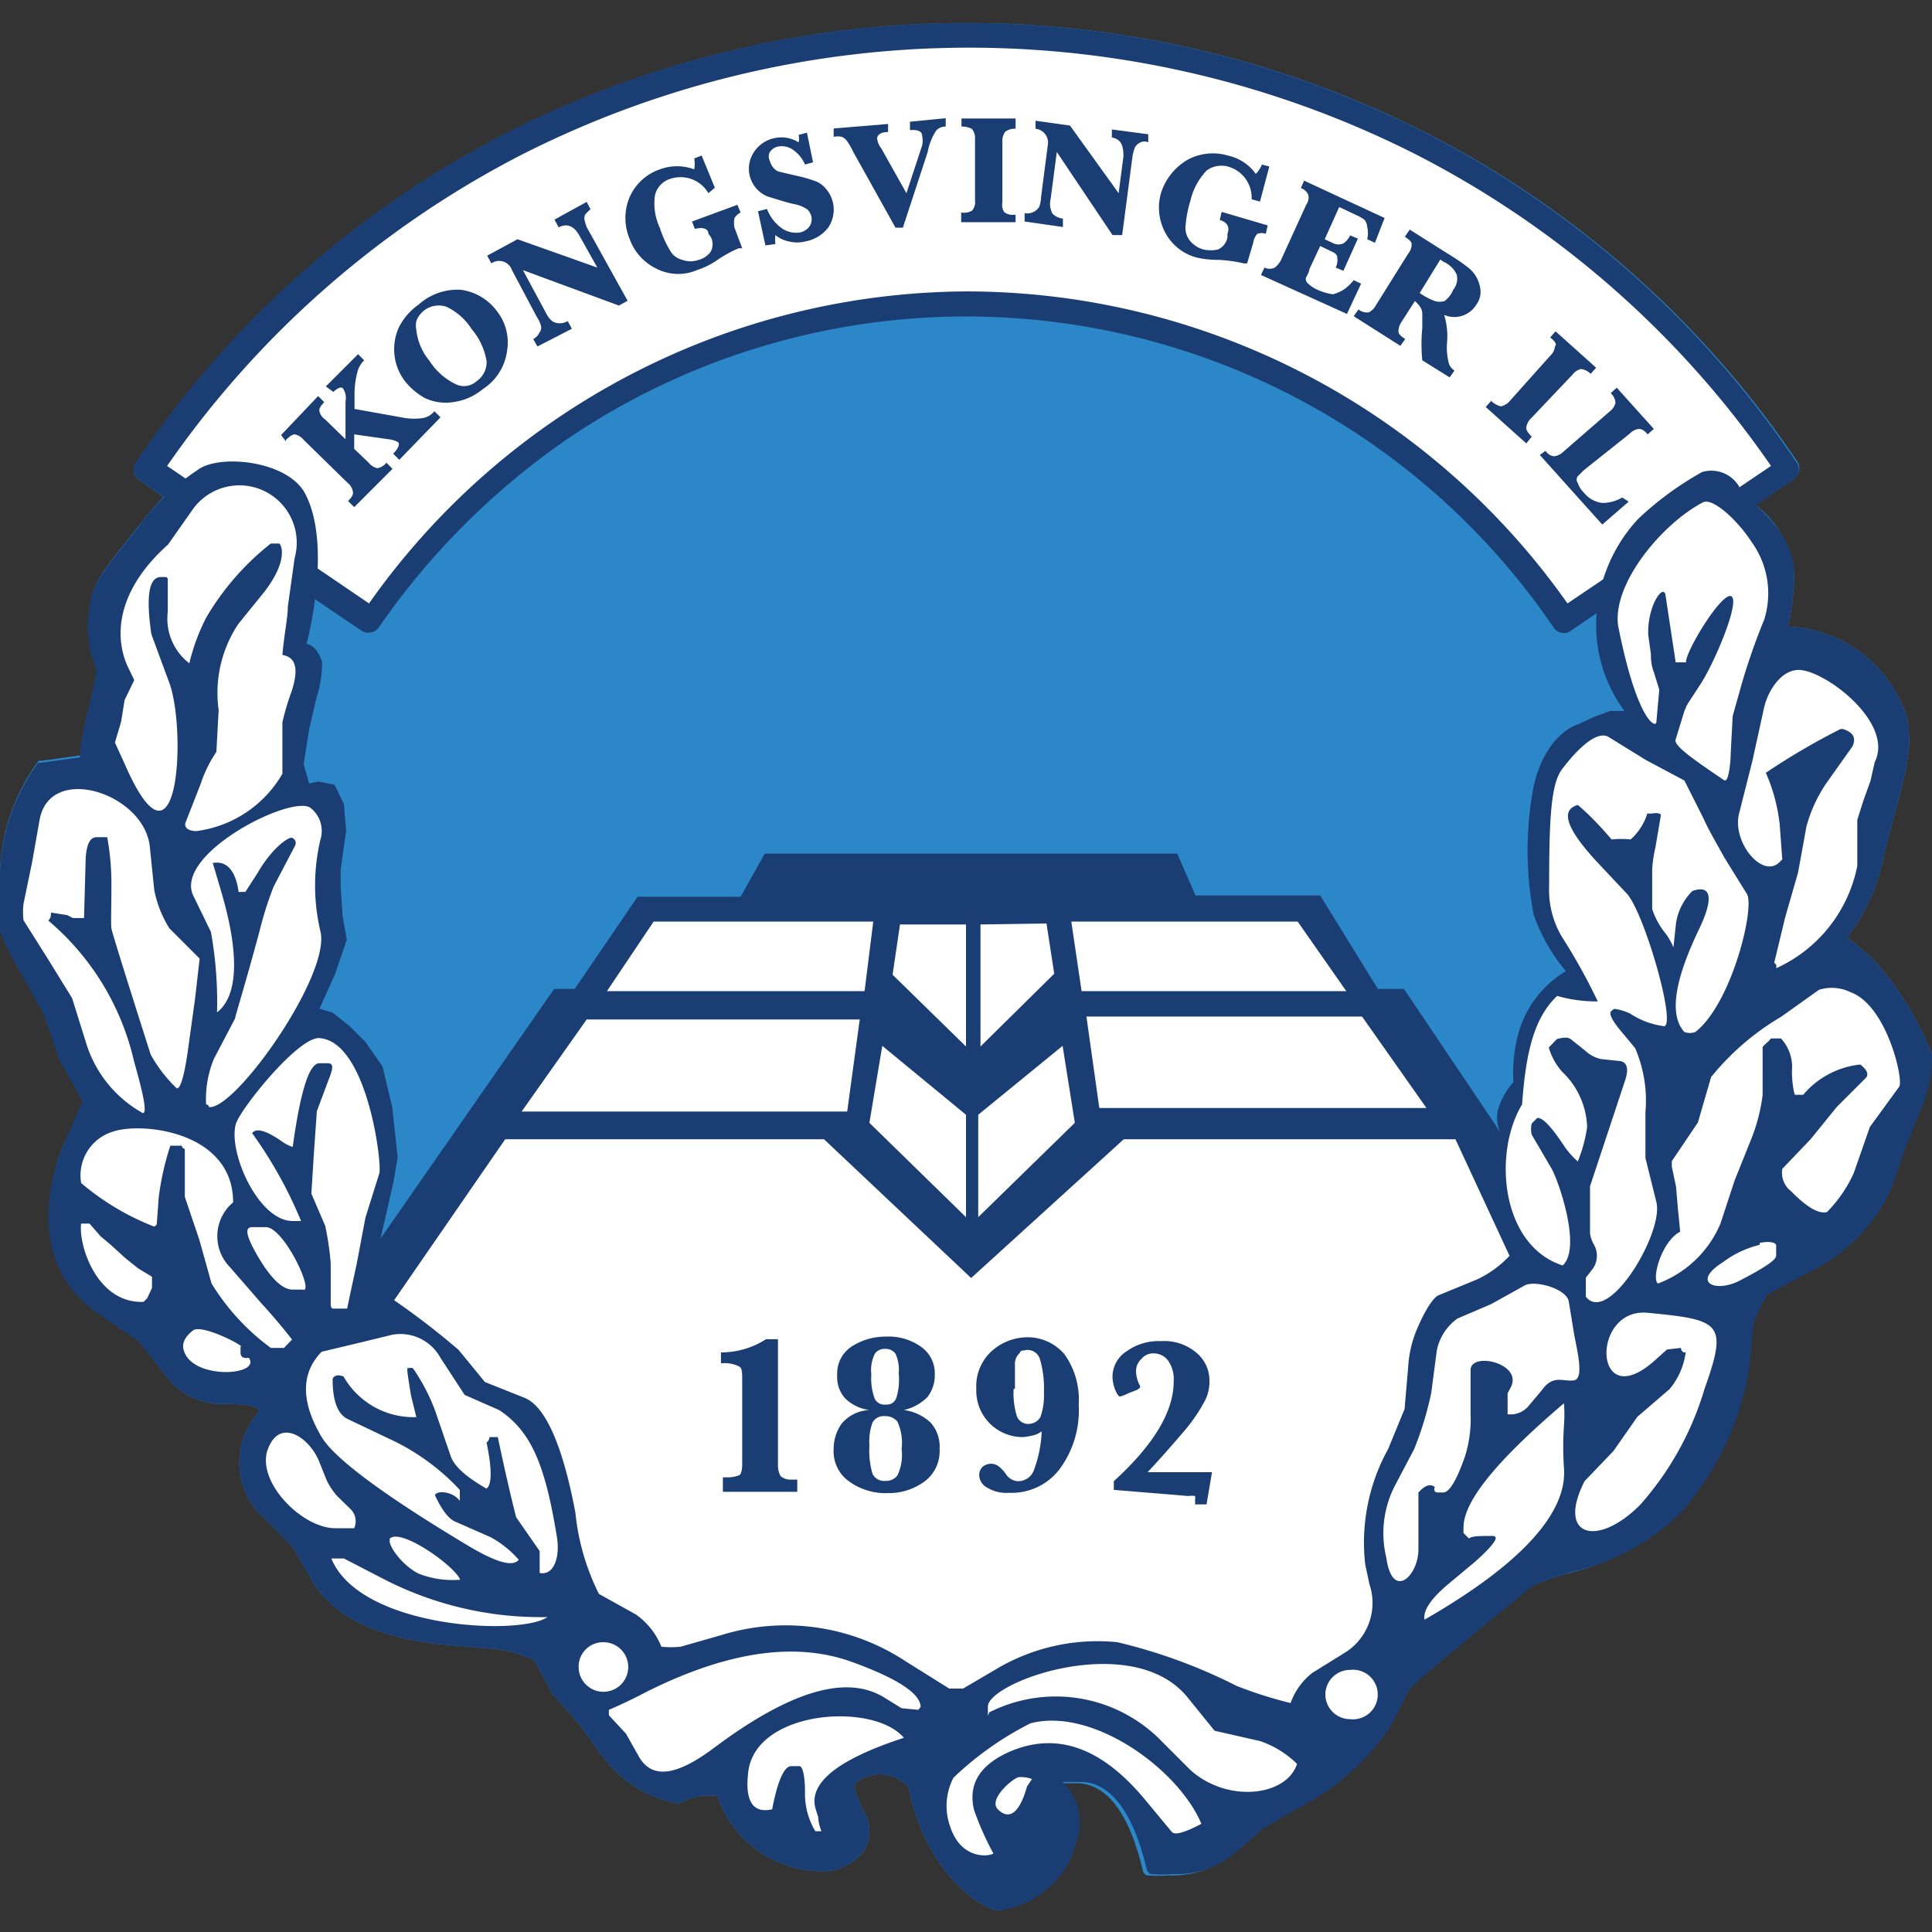
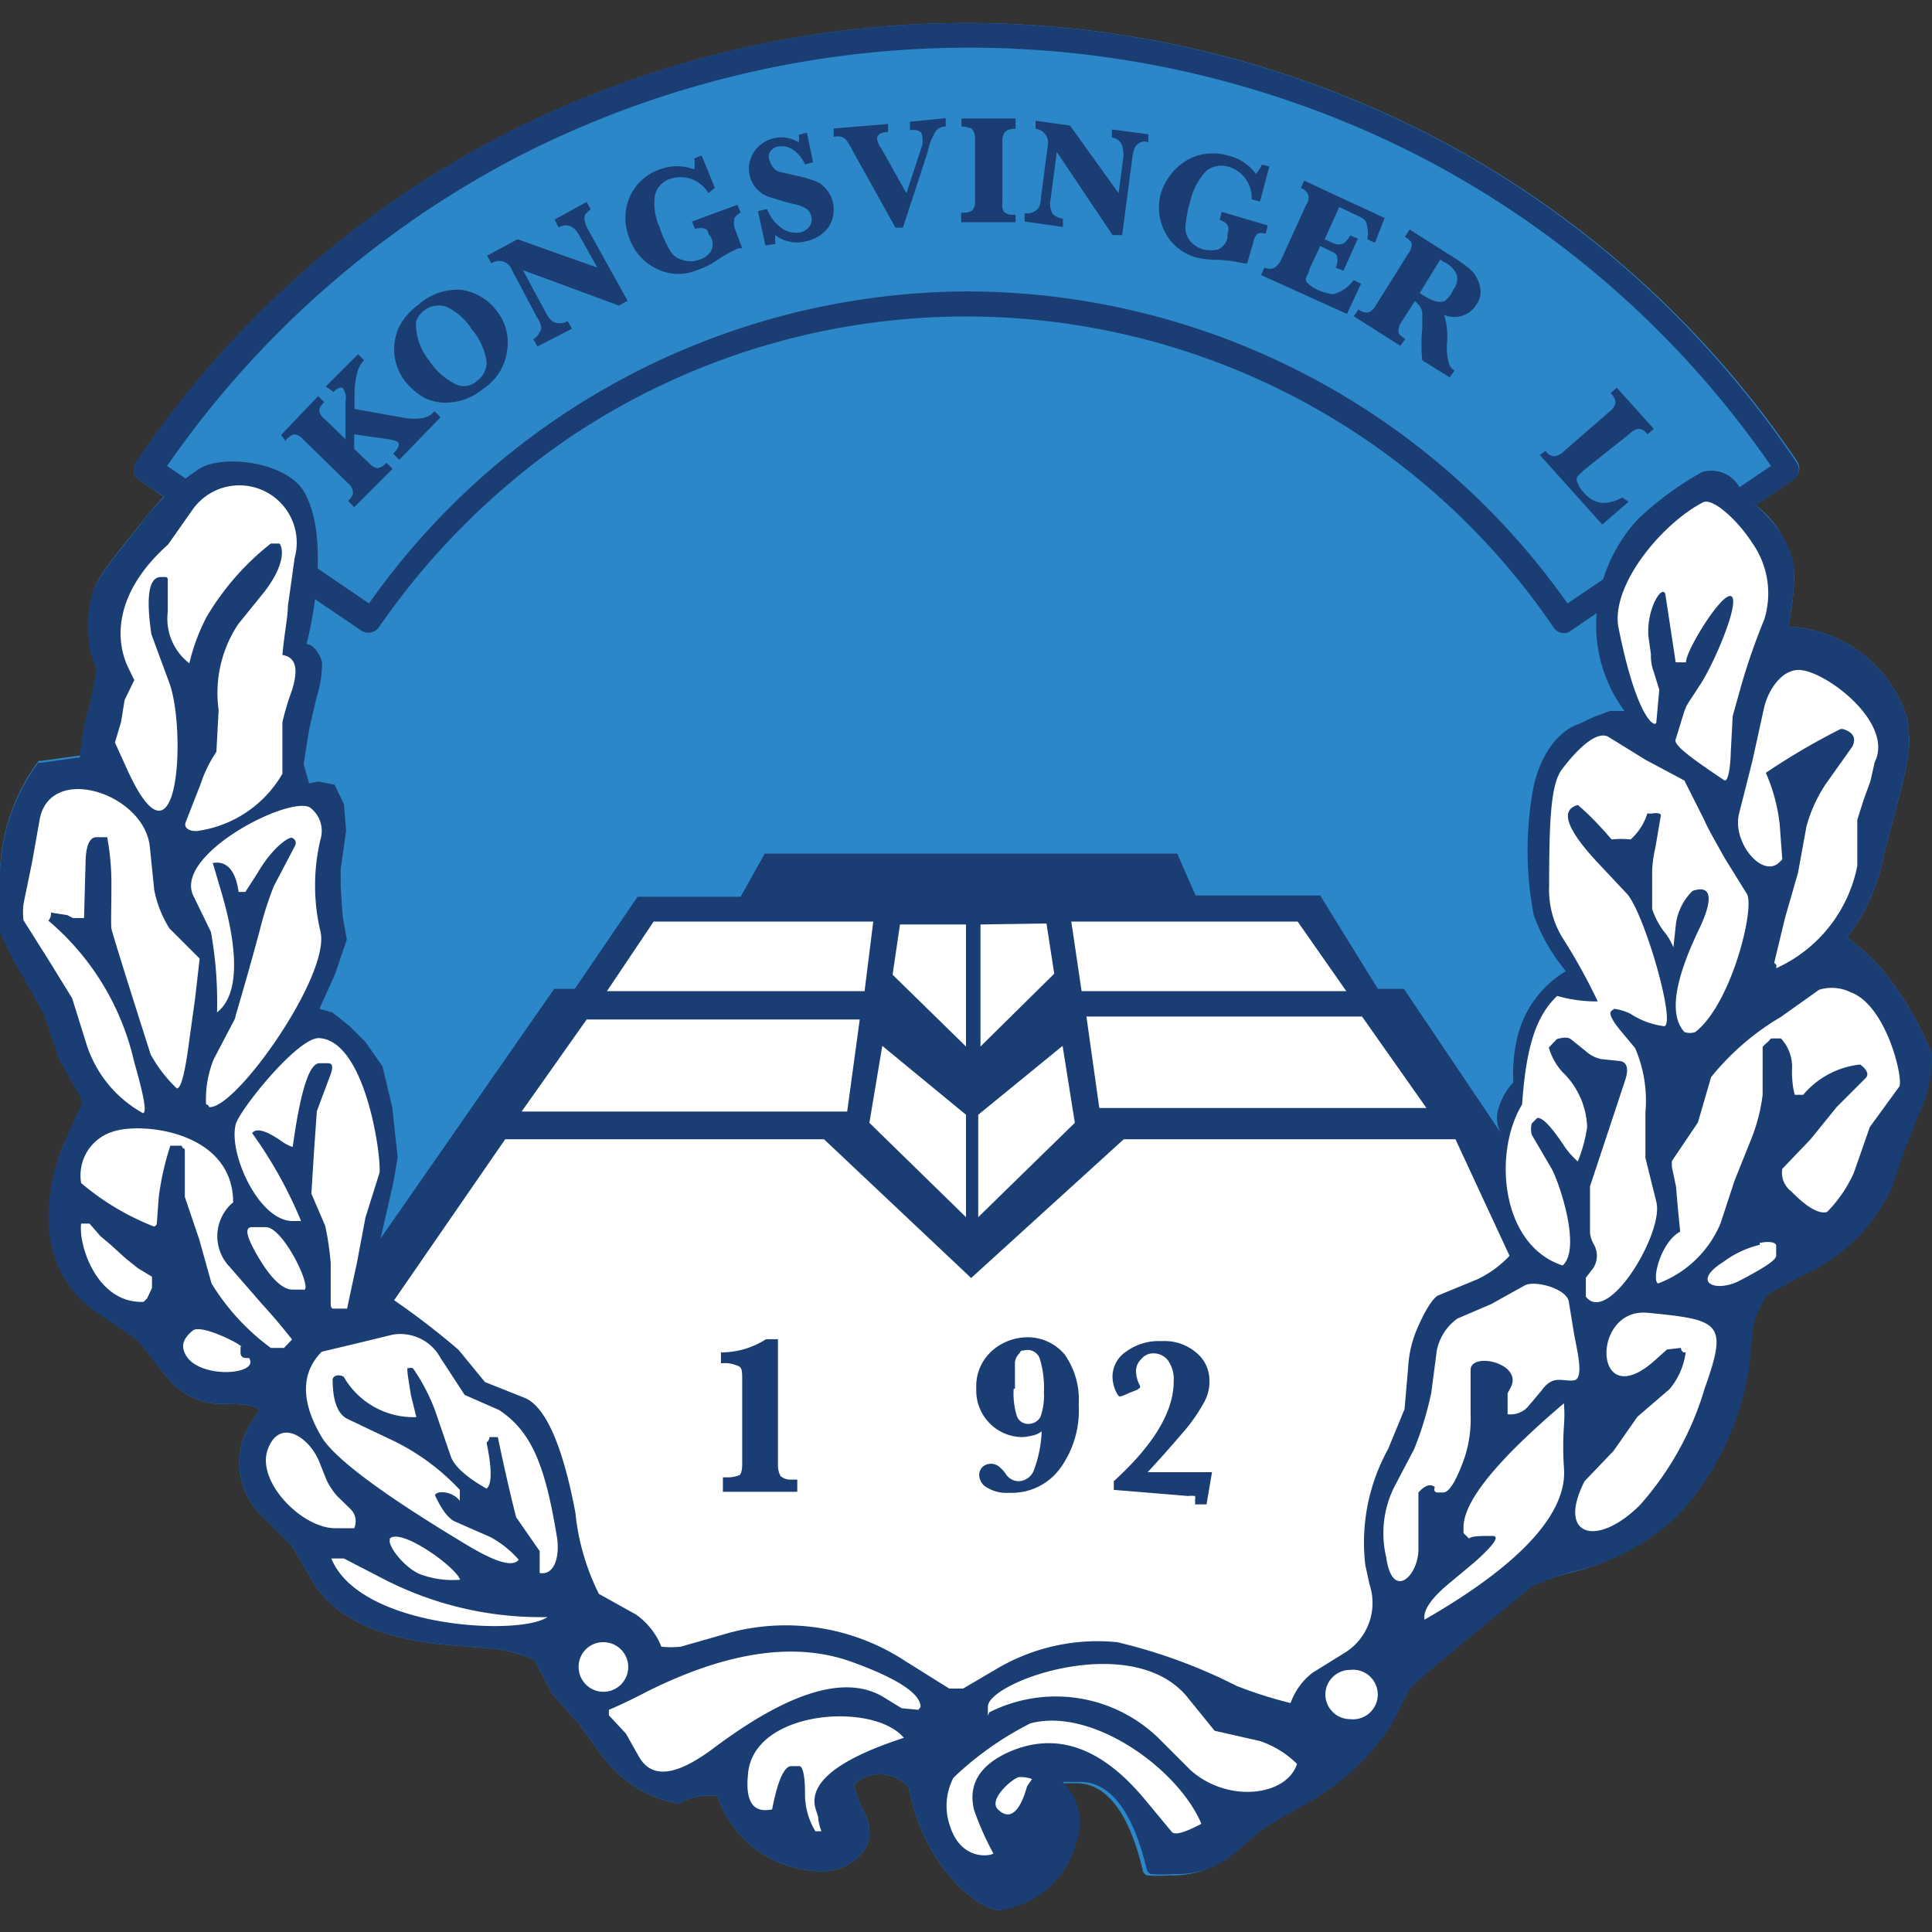
<svg xmlns="http://www.w3.org/2000/svg" width="60" height="60" viewBox="0 0 60 60">
  <rect x="0" y="0" width="60" height="60" fill="#333333" stroke="none" />
  <defs>
    <style>.cls-1{fill:#2c87c8;}.cls-2{fill:#fff;}.cls-3{fill:#1a3e74;}</style>
  </defs>
  <g id="Kongsvinger">
    <g id="Layer_2_copy" data-name="Layer 2 copy">
      <path class="cls-1" d="M60,32.74A9.92,9.92,0,0,0,58.36,30a6.5,6.5,0,0,0-1-.88,6.09,6.09,0,0,0,1.15-2.58c.66-2.6.92-3.09.71-4.27a4.06,4.06,0,0,0-3.69-2.81,7.77,7.77,0,0,0,.19-1.67,3.13,3.13,0,0,0-1.2-2.11l1.2-.81a.4.4,0,0,0,.1-.53A30.78,30.78,0,0,0,44.28,4.12a31.54,31.54,0,0,0-28.51,0A30.65,30.65,0,0,0,4.23,14.37a.37.37,0,0,0,.08.53l.77.53a11.14,11.14,0,0,0-.75.88c-1.51,1.88-1.47,1.83-1.6,3.11l.09.77v0l.19.56s0,.23-.23,1.19a7.14,7.14,0,0,0-.28,1.52l-1.22.17a.15.15,0,0,0-.08,0A6.13,6.13,0,0,0,0,27.53a9.25,9.25,0,0,0,.07,1.39,7.76,7.76,0,0,0,.66,1.32l.7,1.26.47,1.39v0l.71,1.24v.1l-.6,1.24S.36,39,3.12,40.83l1.19.81.86,1.11A2.18,2.18,0,0,0,7,43.6c.77,0,1,.11,1.05.17a1.74,1.74,0,0,1-.15.26,2.31,2.31,0,0,0,.32,3.13l.87.88.62,1.07c.69,1.17,2.2,1.85,4.5,2l1.26.11a4.09,4.09,0,0,1,1.13.34l.56,1.05,0,0,.83.94.73,1A3.75,3.75,0,0,0,21,56a.15.15,0,0,0,.1,0,1.84,1.84,0,0,1,1.18-.22,3.44,3.44,0,0,0,3.11,2.33,1.65,1.65,0,0,0,1.45-.64,1.16,1.16,0,0,0,0-1.18,3.63,3.63,0,0,1-.32-.85.69.69,0,0,1,.23-.19,1.19,1.19,0,0,1,1.47.26c.52,2.66,2.29,3.81,2.78,3.81h0a2.83,2.83,0,0,0,2.37-2.11,1.75,1.75,0,0,0-.49-1.83h.55c.94,0,1.65.94,2.07,2.75a.29.29,0,0,0,.11.11,4.11,4.11,0,0,0,.7,0h0a2.81,2.81,0,0,0,1.86-.6l.94-.81,1.09-.64a7.53,7.53,0,0,0,2.88-2.56l.57-1.13c.17-.26,3.59-3,3.82-3.2a8.33,8.33,0,0,1,1.18-.43,7.17,7.17,0,0,0,3.35-1.77,8.87,8.87,0,0,0,2.2-4.57l.12-1.28a3.22,3.22,0,0,1,.45-1l1.09-.6a5.46,5.46,0,0,0,2.75-2.67l.41-1.19s.08-.24.47-1.18A4.07,4.07,0,0,0,60,32.74Z" />
    </g>
    <g id="Layer_2" data-name="Layer 2">
-       <path class="cls-2" d="M48.57,19.27a22.45,22.45,0,0,0-37.13,0L4.55,14.58a30.8,30.8,0,0,1,51,0Z" />
      <path class="cls-3" d="M48.57,19.66a.38.38,0,0,1-.32-.17,22.06,22.06,0,0,0-30.64-5.85,22.91,22.91,0,0,0-5.85,5.85.4.4,0,0,1-.53.1L4.31,14.9a.4.4,0,0,1-.1-.53A30.78,30.78,0,0,1,15.75,4.12a31.54,31.54,0,0,1,28.51,0A30.78,30.78,0,0,1,55.8,14.37a.38.38,0,0,1-.1.53l-6.92,4.69A.28.28,0,0,1,48.57,19.66ZM30,9.05a22.85,22.85,0,0,1,18.68,9.69L55,14.47a30,30,0,0,0-11-9.66,30.7,30.7,0,0,0-27.81,0,30.2,30.2,0,0,0-11,9.66l6.27,4.27A22.84,22.84,0,0,1,30,9.05Z" />
      <path class="cls-3" d="M60,32.74A9.92,9.92,0,0,0,58.36,30a6.5,6.5,0,0,0-1-.88,6.09,6.09,0,0,0,1.15-2.58c.66-2.6.92-3.09.71-4.27a4.06,4.06,0,0,0-3.69-2.81,7.77,7.77,0,0,0,.19-1.67c0-1.26-1.41-2.28-1.41-2.28a1.05,1.05,0,0,1-.24-.28,1,1,0,0,0-1.21-.57,9.8,9.8,0,0,0-2,1.47,4.88,4.88,0,0,0-1.29,3.37,4.48,4.48,0,0,0,.88,2.58H50l-.51.19-.47.22s-1,.25-1.39,1.92a10.64,10.64,0,0,0,0,4,5.63,5.63,0,0,0,1,1.75,3.27,3.27,0,0,0-1.51,2.07A4.75,4.75,0,0,0,47,33.61a2.08,2.08,0,0,0-.45.77,1,1,0,0,0,.05.79l-3-4.46h-.81L41,27.81H37.13l-.57-1.3H23.75L23,27.85h-3.2l-1.95,2.86h-.64l-5.39,7.75.4-1.75.13-.77-.17-1.56-.3-1.26-.53-.76-.5-.5-.53-.42-.4-.11.49-1.09.36-1.06-.13-.73-.06-.9V27l.17-1.2-.07-.83-.29-.6-.5-.1-.29.06-.17-.6.17-1.07.23-1A3.37,3.37,0,0,0,10,20.55C9.82,20,9.52,20,9.52,20s.83-3.07-.06-4.7c-.56-1-2.67-1.21-3.33-.7a7.11,7.11,0,0,0-1.82,1.75c-1.51,1.88-1.47,1.83-1.6,3.12l.09.76v0l.19.56S3,21,2.75,22a8,8,0,0,0-.27,1.52l-1.22.17a.15.15,0,0,0-.08,0A6.13,6.13,0,0,0,0,27.55a8.07,8.07,0,0,0,0,1.39,8.64,8.64,0,0,0,.67,1.32l.7,1.26.47,1.39v0l.7,1.24v.11L2,35.49S.34,39,3.1,40.83l1.19.81.88,1.11A2.18,2.18,0,0,0,7,43.6c.77,0,1,.11,1.05.17a1.74,1.74,0,0,1-.15.26,2.31,2.31,0,0,0,.32,3.13l.87.88.62,1.07c.69,1.17,2.2,1.85,4.5,2l1.26.11a4.09,4.09,0,0,1,1.13.34l.56,1.05,0,0,.83.94.73,1A3.75,3.75,0,0,0,21,56a.15.15,0,0,0,.1,0,1.84,1.84,0,0,1,1.18-.22,3.44,3.44,0,0,0,3.11,2.33,1.65,1.65,0,0,0,1.45-.64,1.16,1.16,0,0,0,0-1.18,3.63,3.63,0,0,1-.32-.85.69.69,0,0,1,.23-.19,1.19,1.19,0,0,1,1.47.26c.52,2.66,2.29,3.81,2.78,3.81h.06a2.83,2.83,0,0,0,2.37-2.11A1.75,1.75,0,0,0,33,55.34h.55c.94,0,1.65.94,2.07,2.75a.38.38,0,0,0,.11.11,4.17,4.17,0,0,0,.7,0h0a2.79,2.79,0,0,0,1.86-.6l.94-.81,1.09-.64a7.53,7.53,0,0,0,2.88-2.56l.58-1.13c.17-.26,3.58-3,3.81-3.2a8.33,8.33,0,0,1,1.18-.43,7.12,7.12,0,0,0,3.35-1.77,8.87,8.87,0,0,0,2.2-4.57l.12-1.28a3.22,3.22,0,0,1,.45-1l1.09-.6a5.46,5.46,0,0,0,2.75-2.67l.41-1.19s.08-.24.47-1.18A4.25,4.25,0,0,0,60,32.74Z" />
      <path class="cls-2" d="M32.05,55.25l-.15.22-.08.25c-.22.62-.51.79-.83.47s.51-1,.66-1A1,1,0,0,1,32.05,55.25ZM18.74,51a.77.77,0,1,1-.77.77h0A.76.76,0,0,1,18.74,51Zm23.19.86a.77.77,0,1,1,0,1.53.77.77,0,0,1-.77-.77h0a.77.77,0,0,1,.77-.76ZM20.3,28.62h6.82l-.27,2.16h-8Zm20,0,1.51,2.16H33.59l-.32-2.16Zm2,2.95,2,2.84H34.14l-.4-2.84ZM30.45,28.71V32.5l2.29-2.26-.24-1.56ZM33,32.48l-2.62,2.14V37.8l3-2.93Zm-3-3.77-2.05,0-.23,1.56L30,32.5V28.71ZM27.4,32.48,27,34.87l3,2.93V34.62ZM8.67,16.88H8.41a8.2,8.2,0,0,0-2,2.29,6.16,6.16,0,0,0-.53,1.43A1.75,1.75,0,0,1,5.21,19V18a.07.07,0,0,0-.07-.08H5c-.38,0-.47.6-.3,1.77,0,0,.2.55.56,1.52.53,1.45.3,6.31-1.35,2.6l-.34-.75.19-.64.11-.68.3-.62L4,20.77c-.45-.9-.45-2.37,1.22-3.86L6,15.8a1.78,1.78,0,0,1,3.15,1.53l-.21,1.5c0,.34-.11.83-.17,1.51.41.07.51.41.3,1.09a8.3,8.3,0,0,0-.3,1l0,1.6a3.62,3.62,0,0,1-2.67,1.78c-.28,0-.38-.13-.34-.26l.47-1.2a4,4,0,0,1,.49-1l.07-1.3a3.86,3.86,0,0,1,.61-2.67l.81-1C9,17.35,8.71,16.88,8.67,16.88ZM52.35,22c0-.07.17-.3.42-.69.45-.66,1.28-2.62,1-2.79s-1.43,1.71-1.41,2.05h-.32l-.32-2.11c-.09-.33-.58.42-.53,1.28l.08.57c0,.13,0,.32.09.56l.17.55-.09,1c0,.21-.6,0-1.19-3-.17-1.33,1.4-3.18,2.64-3.82.3-.15,1.07.55,1.52,1.25a2.72,2.72,0,0,1,.38,2.39,20.08,20.08,0,0,0-.7,2l-.28,1-.06,1.13c0,.19-.05,1-.22.85-.92-.62-1.58-1.08-1.49-1.26l.28-.91m4.84.59A21.48,21.48,0,0,0,54.84,24a5.49,5.49,0,0,1,.43,1.6l.08,1.09-.08.08c-.53.54-1.49-.62-1.26-1.51l.41-1.62L54.78,22c.11-.51.49-1.13,1-1.19.75-.11,3.08,1.6,2.44,2.86l-.13.58-.22.61-.19.6,0,1.43a4.43,4.43,0,0,1-2.52,3.18.2.2,0,0,0,0-.11l-.06-.06.34-1.41.4-1.39.26-1.43a4.49,4.49,0,0,1,.6-1.32l.83-1.17c.13-.28,0-.45-.3-.54Zm-7.11,8.75c-.1.07,0,.28.28.62l.45.54a4.12,4.12,0,0,1,.32,2l0,1.41.34,1.37c.24.94-1.49,3.84-2.19,2.94l0-.59.17-.22a.7.7,0,0,0,.08-.81,1,1,0,0,1-.12-.34V36.84l1.09-3.29c.12-.36.06-.58-.18-.6l-.57-.06a1.06,1.06,0,0,1-.49-.26l-.45-.36c-.09-.06-.21-.06-.43,0l-.25.26a1.9,1.9,0,0,0,.42.76A2.48,2.48,0,0,1,49.29,35,4.54,4.54,0,0,1,49,36.07a2.62,2.62,0,0,1-.39-.43c-.42-.64-.7-.94-.87-.92l-.17.17a.7.7,0,0,0,0,.35l.62,1.06c.21.37.94,2.46.34,3-1.92-.62-2.17-3.5-1.26-5,.11-1.52.34-2.67,1.09-3.37a4.45,4.45,0,0,0,1.26.17,18.15,18.15,0,0,0-1.11-2,2.85,2.85,0,0,1-.4-1.58c0-2.13.06-3.18.4-3.63.53-.7,1.11-1.21,1.45-1l1.15.71,1.2.64.6,1.19c.12.28.34.66.64,1.2l.7,1.13c.26.42-.47,3.41-1.6,4.29a.5.5,0,0,1-.34,0c-.47-.52-.32-1.56.43-3.14.49-1,.42-1.45-.18-1.24a1.79,1.79,0,0,0-.51,1l-.08.75a2.18,2.18,0,0,0-.22-.4,2.37,2.37,0,0,1-.44-.79V27a4,4,0,0,1,.1-.68l.17-1c0-.06-.12-.08-.25-.06a.52.52,0,0,1-.17,0,1.78,1.78,0,0,1-.52.81,2.83,2.83,0,0,0-.59,0C49.42,25.33,49,25,49,25c-.55.15-.36.73.58,1.75l.94,1c.53.57,1.53,4,1.17,4.12a2.46,2.46,0,0,1-1.06-.39,1.62,1.62,0,0,0-.5-.15ZM2.61,28.51l-.18,0-.17,0-.17-.09-.51-.08a.29.29,0,0,1-.08.25,8.07,8.07,0,0,1,2.66,4.36c.3,1.06.41,1.6.28,1.62a3.74,3.74,0,0,1-1.75-2.13L2.24,31l-.74-1.2L.73,28.58a2.18,2.18,0,0,1,0-.51L1,26.76l.23-1.3c.32-1.77,3.22-.83,3.42.81l.14,1.37a3.53,3.53,0,0,0,.47,1.19l.94.94L6.06,31l-.19,1.37c-.13,1-.26,1.45-.38,1.43a4.34,4.34,0,0,1-.81-1.05S3.48,29,3.46,28.83s0-.55,0-1.38A8,8,0,0,0,3.33,26H3c-.21,0-.32.24-.34.69Zm4-1.7.24.81c.6,2,.55,3.31-.11,3.82a12.24,12.24,0,0,0-.19-2.5L6,27.81c-.6-1.28,3-3.12,3.63-2.73a.91.91,0,0,1,.32,1,6.19,6.19,0,0,0,0,2.84c.34,1.34-2.65,5.57-3.46,5.46a.09.09,0,0,0-.09-.08,3.28,3.28,0,0,1,.24-1.41l.66-1.26c0-.06.3-1,.77-2.75a10.59,10.59,0,0,1,.43-1.35l.66-1.26c.06-.12,0-.21-.09-.25S8.47,26.3,8,27.11l-.38.59H7.41c-.09-.66-.37-1-.84-.89Zm50.85,4c1.14.4,1.67,2.75,1.52,2.94L58.07,35l-.5,1.43a4.14,4.14,0,0,1-.83,1.21c-.25.07-.62-.14-1.11-.64a.73.73,0,0,1-.28-.7l.88-.92.81-1,.9-.9c.1-.1.06-.25-.17-.42A2.68,2.68,0,0,0,56,34h-.26s-.09-.26-.09-.75a1.3,1.3,0,0,0-.34-1H55l-.08.09-.09.08-.09.09V34a5.49,5.49,0,0,1-.34,1.34l-.53,1.32L53.43,38a3.39,3.39,0,0,1-1.94,1.86c-.21-.13.11-1.31.69-1.61l-.07-.7-.06-.7-.13-.62v-.17l.81-1.2.41-1.41a8,8,0,0,1,2.17-1.87l1.18-.84a1.33,1.33,0,0,1,.93.05Zm-39.24.85H26.7l-.39,2.86-10.11,0ZM9.35,37.92H9.09c-1.06,0-2-2.11-1.77-3,.11-.44,1.94-2.73,2.6-2.68,1.48.1,1.95,3.88,1.86,4.2l-.43,1.37-.27,1.43c-.07.32-.17.78-.3,1.4h-.43c-.06,0-.08-.06-.08-.17V39.23a8.76,8.76,0,0,0-.17-1.16l-.43-1,.08-1.28.09-1.28.43-1.15c.08-.24.06-.34-.09-.34H9.92c-.32,0-.59.87-.83,2.6a1.24,1.24,0,0,1-.36-.19c-.47-.32-.77-.41-.9-.24a13.46,13.46,0,0,1,1.52,2.73ZM5.64,35.58H5.29a8.63,8.63,0,0,0-.36,1.6L4.87,38a.11.11,0,0,1-.09.09,7.93,7.93,0,0,1-2.26-1.35,1.42,1.42,0,0,1,1-1.6c.9-.3,3.72,0,3.72,2.2a1.37,1.37,0,0,0-.11,2l1,1.15c.22.24.54.6.94,1.11l-.25.26H8.41a7.05,7.05,0,0,1-1.84-2l-.38-1.36-.45-1.33,0-1.41c0-.06,0-.1-.06-.1ZM34.7,51A6.14,6.14,0,0,0,31,51.8l-1.09.64-.15,0-.28,0-1.36-.85a6.76,6.76,0,0,0-5.72-.81l-1.26.36a3,3,0,0,1-.6,0,2.24,2.24,0,0,0-.79-1l-1.15-.64a7.23,7.23,0,0,1-.73-2.52c-.4-2.12-.94-3.31-1.58-3.57l-1.23-.49-.82-1a23.36,23.36,0,0,0-2-1.54l3.45-5h9.9l4.57,4.31,4.74-4.31H45.2L46.88,39a3.3,3.3,0,0,1-1,.73l-1.19.49c-.17.06-.41.43-.66,1a3.58,3.58,0,0,0-.3,1.26l-.11,1.28L43.11,45a6,6,0,0,0-.71,3.6l.13.6a1.82,1.82,0,0,1-.77,2.13l-1,.62a2.06,2.06,0,0,0-.68.94,13.43,13.43,0,0,1-1.67-.53A16.61,16.61,0,0,0,34.7,51ZM2.52,38l.26,0,.34.39.32.27.45.41.4.32.43.26V40l-.15.32-.11.11C3,40.49,2.43,38.65,2.52,38Zm6.91,2.05H9.09c-.34,0-.72-.39-1.15-1.15-.3-.54-.34-.79-.11-.79h.43C8.81,38.12,9.73,40.06,9.43,40.06Zm45.22-1.45c.34-.07.51,0,.51.08V39c0,.13-.38.38-1.13.77s-1.53.06-.51-.58a3.08,3.08,0,0,1,1.13-.53Zm-7.83,5.31,0-.32,0-.32.11-.21c.34-.73-1.26-1.09-1.26-.51V43.9a3.9,3.9,0,0,1-.17,1.32c-.26.75-.49,1.13-.68,1.13h-.17c-.09,0-.13-.06-.09-.17-.13-.1-.28-.06-.45.11l-.06.06v1.77c0,.82-.81,1.61-1,.24a3.21,3.21,0,0,1,.27-2.22L43.92,45a10.41,10.41,0,0,0,.53-1.75l.17-1.3a1.6,1.6,0,0,1,.64-1l1.05-.45,1.06-.59c.35-.15,1.28.12,1.35.51l.15.92c.08.51.36,1.49,0,1.53s-.64-.19-1,.32l-.43.51A.73.73,0,0,1,46.82,43.92Zm5.38-2.05-.43.05-.38.34c-1.92,1.72-2-1.65-.22-1.48,2.26.22,2.5.3,1.77,2.35a9.49,9.49,0,0,1-2,3.61c-1.33,1.34-2.61,1-1.73-.73l.9-.94L50.85,44l1-.86A2.23,2.23,0,0,0,52.35,42L52.28,42l-.06-.06ZM7.47,41.81V42c0,.15.09.19.26.17.38.55-1.67.68-2-.17-.11-.26,0-.47.26-.68s1.53.44,1.51.51Zm5.21.66c-.07,0,0,.32.08.85l.17.69a2.5,2.5,0,0,1-2.26-1.26c-.21-.09-.32,0-.34.08,0,.66.15,1.09.47,1.24l1.26.6a7,7,0,0,1,2.22,1.6v.34c-.24-.32-.75-.32-.77-.17.21.45.43.75.66.83l1.07.47a3.19,3.19,0,0,1,.87.7c-.19.24-.74.07-1.66-.49-2.58-1.55-4.06-2.66-4.46-3.32-.66-1.11-.64-2,0-2.65l1.09-.26,1.11-.27a1.42,1.42,0,0,1,1.49.72l.75,1.15,1.07.47c1,.66,1.43,1.71,1.79,3.91.11.6-.06,1.24-.53,1.15l0-.68-.73-1.05s-.23-.87-.57-2.49H15.2a.22.22,0,0,1-.09.17c.17.81.17,1.3,0,1.43-.62-.35-1-.69-1.11-1l-.49-1.43a6,6,0,0,0-.68-1.3.14.14,0,0,0-.15,0ZM46.37,47.7c-.4,0-.66,0-.75.08l-.17-.17v-.17c0-.74.84-1.92,3.12-3.86a4.66,4.66,0,0,1,0,.7,9.55,9.55,0,0,0,0,1.31c.11,1.4-1.35,3-4.33,4.71-.05-.28.19-.64.72-1.09l.84-.7c.57-.51.78-.79.57-.81ZM11,47.46h-.59C9.37,47.46,7.94,46,8.32,45s1.31-.34,1.6.41l.22.55a2.17,2.17,0,0,0,.32.49l.42.41A.53.53,0,0,1,11,47.46Zm1.09.34c.3-.4,2.05.84,2.2,1.26A2.88,2.88,0,0,1,13,48.87C12.44,48.59,12,47.91,12.12,47.8Zm-1.83.6.42,0,1.16.6A10.65,10.65,0,0,0,17,50.22C16.16,50.81,11.18,50.58,10.29,48.4Zm18.26,4.7L28,53.05l-.52-.32c-1.17-.74-2.92-.23-5.29,1.54-1.17.88-1.94,1-2.35.28l-.4-.71-.53-.57V53.1c.4-.17.81-.37,1.21-.58,2.46-1.22,4.55-1.54,6.3-.92,1.45.52,2.17,1,2.17,1.41Zm2.16.19V53c0-.77,4.54-2.41,6.23-.25l.81,1,1.41.32a3,3,0,0,1,1.15.71c-.32,1-2.15,1.23-3.31.19l-1-1a4.58,4.58,0,0,0-5.25-.79Zm-5.19,3.58h-.17A2.26,2.26,0,0,1,25,55.66c0-.54-.08-.81-.17-.81h-.26c-.21,0-.42.44-.59,1.34-.58.13-.84-.23-.75-1.09.15-2,3.9-2.26,4.84-1.13-2.09.68-3,1.43-2.73,2.24l.07.22s0,.19.1.44ZM32,53.52c1.92-.51,4.59,1.41,5.31,3.12-.53.28-.83.36-.92.25l-.83-1c-1.36-1.64-2.77-2.13-4.25-1.47-.89.41-1.25,1-1.06,1.79a9.08,9.08,0,0,0,.6,1.35c-.07.08-1,.25-1.35-.86a1.89,1.89,0,0,1,.11-1.49A9.89,9.89,0,0,1,32,53.52Z" />
    </g>
    <g id="Layer_3" data-name="Layer 3">
      <path class="cls-3" d="M11,13.94l.45.43a.48.48,0,0,0,.27.17.45.45,0,0,0,.28-.17l.19.19L11,15.75l-.19-.19,0,0c.11-.11.17-.21.15-.28A.41.41,0,0,0,10.8,15L9.43,13.66a.48.48,0,0,0-.27-.17c-.09,0-.17.07-.28.17l0,.05-.15-.2L9.88,12.3l.19.19,0,0c-.11.11-.17.21-.15.28a.41.41,0,0,0,.17.25l.64.62,0-1.17a.54.54,0,0,0-.08-.41c-.07-.06-.17,0-.3.11L10.12,12l1-1,.19.19a.78.78,0,0,0-.21.36,2.75,2.75,0,0,0-.09.75v.4l1.56.28a1.87,1.87,0,0,0,.58,0,.59.59,0,0,0,.34-.21l.19.19-1.28,1.32-.19-.19c.17-.17.21-.3.15-.36a.8.8,0,0,0-.3-.09L11,13.49Z" />
      <path class="cls-3" d="M12.57,11.83a1.64,1.64,0,0,1-.17-1.69A1.93,1.93,0,0,1,13,9.46,1.8,1.8,0,0,1,14.32,9a1.67,1.67,0,0,1,1.11.66,1.57,1.57,0,0,1,.32,1.22A1.67,1.67,0,0,1,15,12.08a1.82,1.82,0,0,1-.94.41,1.53,1.53,0,0,1-.87-.13A2.11,2.11,0,0,1,12.57,11.83Zm.77-.62a2,2,0,0,0,.81.72.58.58,0,0,0,.66-.1.7.7,0,0,0,.3-.62,2.07,2.07,0,0,0-.47-1,1.86,1.86,0,0,0-.77-.68.74.74,0,0,0-.94.44.7.7,0,0,0,0,.28A1.81,1.81,0,0,0,13.34,11.21Z" />
      <path class="cls-3" d="M16.24,8.39l.7,1.3c.11.22.22.32.35.34a.47.47,0,0,0,.34-.06l.13.24-1.07.55-.13-.23a.41.41,0,0,0,.19-.2.24.24,0,0,0,.05-.21.9.9,0,0,0-.13-.28L15.9,8.39a.42.42,0,0,0-.64-.21l-.13-.24.94-.51,2.48.88-.56-1c-.17-.3-.38-.38-.64-.25l-.13-.24,1-.55.12.23a.91.91,0,0,0-.17.17.29.29,0,0,0,0,.22.81.81,0,0,0,.11.27l1.21,2.18-.27.15Z" />
      <path class="cls-3" d="M21.58,7.11l-.09-.23,1.41-.52L23,6.6a.53.53,0,0,0-.19.17.73.73,0,0,0,0,.3l.24.64-.11,0a3.94,3.94,0,0,0-.7.39,2.37,2.37,0,0,1-.6.29,1.48,1.48,0,0,1-1.28-.06,1.63,1.63,0,0,1-.81-.92,1.67,1.67,0,0,1,0-1.28,1.59,1.59,0,0,1,.94-.87,1.52,1.52,0,0,1,1.07,0,1,1,0,0,0,0-.34l.23-.09.41,1L22,6a1,1,0,0,0-1.17-.45.7.7,0,0,0-.49.52,1.77,1.77,0,0,0,.15,1,3.27,3.27,0,0,0,.32.71.59.59,0,0,0,.38.29.75.75,0,0,0,.51,0,.68.68,0,0,0,.37-.25.49.49,0,0,0,0-.47L22,7.26C22,7.09,21.81,7.05,21.58,7.11Z" />
      <path class="cls-3" d="M23.77,7.62l-.23-1.06.28-.07a1.31,1.31,0,0,0,.49.62.79.79,0,0,0,.53.11.49.49,0,0,0,.3-.19.4.4,0,0,0,.06-.3.48.48,0,0,0-.12-.22,1.05,1.05,0,0,0-.41-.17c-.28-.06-.53-.15-.81-.23a.93.93,0,0,1-.43-1.41,1,1,0,0,1,.62-.41,1,1,0,0,1,.75.13.43.43,0,0,0,0-.23l.26-.07.19.92L25,5.11a1.08,1.08,0,0,0-.36-.45.62.62,0,0,0-.47-.11.4.4,0,0,0-.26.17.29.29,0,0,0,0,.28.53.53,0,0,0,.11.21.36.36,0,0,0,.21.13l.56.13a4.11,4.11,0,0,1,.57.17.82.82,0,0,1,.32.26,1,1,0,0,1,.19.4,1,1,0,0,1-.15.77A1.16,1.16,0,0,1,25,7.5a1,1,0,0,1-.49,0,.94.94,0,0,1-.43-.2,1.23,1.23,0,0,0,0,.28Z" />
      <path class="cls-3" d="M27.81,7.07,26.5,4.72a2.24,2.24,0,0,0-.21-.36.35.35,0,0,0-.15-.11.53.53,0,0,0-.25,0l0-.26,1.69-.14,0,.25c-.23,0-.34.09-.34.21a.63.63,0,0,0,.13.3L28.15,6l.49-1.49a.7.7,0,0,0,0-.28c0-.15-.13-.21-.38-.19l0-.26,1.11-.11,0,.26a.39.39,0,0,0-.3.13,1.86,1.86,0,0,0-.26.66l-.77,2.35Z" />
      <path class="cls-3" d="M29.86,3.93V3.68l1.68,0V4h0a.48.48,0,0,0-.32.09.46.46,0,0,0-.09.3l0,1.9a.4.4,0,0,0,.06.3.42.42,0,0,0,.3.08h.05V6.9l-1.69,0V6.6a.5.5,0,0,0,.34-.06.41.41,0,0,0,.09-.32l0-1.9A.45.45,0,0,0,30.18,4,.71.71,0,0,0,29.86,3.93Z" />
      <path class="cls-3" d="M32.82,4.72l-.19,1.45a.65.65,0,0,0,.06.47.56.56,0,0,0,.32.15l0,.26-1.19-.17,0-.26a.44.44,0,0,0,.45-.19.89.89,0,0,0,.06-.3l.21-1.62A.43.43,0,0,0,32.16,4l0-.25,1.07.15L34.74,6l.15-1.15c0-.34-.08-.53-.36-.58l0-.25,1.13.15,0,.25a.29.29,0,0,0-.24,0,.39.39,0,0,0-.17.15,1.23,1.23,0,0,0-.08.29l-.32,2.44-.3,0Z" />
      <path class="cls-3" d="M37.88,6.83l.06-.25L39.37,7l-.06.26a.4.4,0,0,0-.26,0,.52.52,0,0,0-.13.28l-.19.64-.1,0a4.41,4.41,0,0,0-.79-.11A2.93,2.93,0,0,1,37.17,8a1.55,1.55,0,0,1-1-.81,1.64,1.64,0,0,1-.11-1.21,1.85,1.85,0,0,1,.79-1,1.64,1.64,0,0,1,1.28-.15A1.44,1.44,0,0,1,39,5.4a.91.91,0,0,0,.19-.29l.23.06-.29,1.09-.26-.07a1,1,0,0,0-.68-1,.78.78,0,0,0-.71.1,2,2,0,0,0-.51.94,3.61,3.61,0,0,0-.15.77.63.63,0,0,0,.13.47.83.83,0,0,0,.43.28,1.1,1.1,0,0,0,.44,0,.51.51,0,0,0,.3-.38l0-.11C38.2,7.05,38.11,6.9,37.88,6.83Z" />
      <path class="cls-3" d="M41,7.64l-.34.73c0,.09-.08.19-.11.28a.21.21,0,0,0,.09.17,1,1,0,0,0,.3.19,1.91,1.91,0,0,0,.45.13A1.2,1.2,0,0,0,41.72,9a1.31,1.31,0,0,0,.32-.3l.23.11-.44.94L39.16,8.54l.11-.23,0,0a.36.36,0,0,0,.32,0,.69.69,0,0,0,.19-.23l.79-1.73a.36.36,0,0,0,.06-.3.4.4,0,0,0-.23-.21l0,0,.1-.23L43,6.77l-.3.77-.24-.11a.81.81,0,0,0,0-.38.42.42,0,0,0-.08-.22,1.16,1.16,0,0,0-.26-.15l-.53-.25-.45,1,.28.13a.38.38,0,0,0,.3,0,.64.64,0,0,0,.21-.25l.24.1-.45,1-.24-.1,0,0A.5.5,0,0,0,41.53,8c0-.09-.07-.15-.22-.21Z" />
      <path class="cls-3" d="M43.94,9.35l-.41.64a.54.54,0,0,0-.1.3c0,.09.08.15.21.24l0,0-.15.21-1.45-.92.15-.21,0,0a.41.41,0,0,0,.32.09.52.52,0,0,0,.22-.22l1-1.6a.46.46,0,0,0,.11-.3c0-.08-.09-.14-.21-.23l0,0,.15-.22,1.09.69.24.15a5.3,5.3,0,0,1,.51.36,1,1,0,0,1,.36.72.69.69,0,0,1-.13.41.8.8,0,0,1-1,.32,2.27,2.27,0,0,1,.09.85,1.91,1.91,0,0,0,.06.67.44.44,0,0,0,.17.21l-.15.21-.85-.53a5.13,5.13,0,0,1,0-1V9.74a.39.39,0,0,0-.06-.2A.87.87,0,0,0,43.94,9.35Zm.15-.25a2.12,2.12,0,0,0,.47.25.53.53,0,0,0,.3,0A.81.81,0,0,0,45.13,9a.54.54,0,0,0,.11-.47.8.8,0,0,0-.41-.4l-.1-.07Z" />
-       <path class="cls-3" d="M48.14,10.48l.17-.19,1.26,1.13-.17.19,0,0a.52.52,0,0,0-.3-.15.46.46,0,0,0-.26.17L47.54,13a.47.47,0,0,0-.14.28c0,.09.06.17.17.28l0,0-.17.21-1.26-1.13.17-.19a.65.65,0,0,0,.3.17.51.51,0,0,0,.28-.17l1.26-1.41a.44.44,0,0,0,.14-.28C48.36,10.7,48.29,10.59,48.14,10.48Z" />
      <path class="cls-3" d="M50.58,15.58l-.82.71-1.94-2.16L48,14l0,0a.35.35,0,0,0,.27.17.5.5,0,0,0,.28-.14L50,12.77a.46.46,0,0,0,.17-.26.44.44,0,0,0-.15-.3l0,0,.19-.17,1.15,1.28-.19.17,0,0c-.11-.13-.19-.17-.28-.17a.49.49,0,0,0-.28.15L49.19,14.6l-.19.19A.17.17,0,0,0,49,15a.73.73,0,0,0,.19.3.87.87,0,0,0,.57.32,1.23,1.23,0,0,0,.62-.17Z" />
      <path class="cls-3" d="M22.45,46.27v-.39h.17a.91.91,0,0,0,.32-.06c.07,0,.11-.17.11-.34v-2.6c0-.26,0-.41-.11-.45a1,1,0,0,0-.55-.09V42a2.58,2.58,0,0,0,1.4-.41h.37v3.91a.71.71,0,0,0,.08.34.47.47,0,0,0,.34.11h.18v.38H22.45Z" />
-       <path class="cls-3" d="M27,43.79a1.31,1.31,0,0,1-.77-.38A1,1,0,0,1,26,42.7a1,1,0,0,1,.43-.87,1.92,1.92,0,0,1,1.07-.32,1.74,1.74,0,0,1,1.11.32,1,1,0,0,1,.42.87,1.1,1.1,0,0,1-.23.69,1.5,1.5,0,0,1-.73.4,1.49,1.49,0,0,1,.83.39,1.12,1.12,0,0,1,.28.83,1.17,1.17,0,0,1-.47,1,1.88,1.88,0,0,1-1.13.36A1.94,1.94,0,0,1,26.36,46a1.14,1.14,0,0,1-.47-1,1.35,1.35,0,0,1,.25-.79A1.19,1.19,0,0,1,27,43.79Zm0,1.13a2.48,2.48,0,0,0,.1.86.41.41,0,0,0,.41.21.43.43,0,0,0,.36-.17A1.48,1.48,0,0,0,28,45a1.57,1.57,0,0,0-.13-.85.47.47,0,0,0-.38-.17.4.4,0,0,0-.39.19,1.75,1.75,0,0,0-.1.72Zm.06-2.24a1.8,1.8,0,0,0,.11.77.34.34,0,0,0,.34.17.31.31,0,0,0,.32-.19,1.85,1.85,0,0,0,.08-.77,1.21,1.21,0,0,0-.1-.62.38.38,0,0,0-.32-.15.37.37,0,0,0-.32.15,1.13,1.13,0,0,0-.11.64Z" />
      <path class="cls-3" d="M32.35,44.45a.65.65,0,0,1-.28.13,1.64,1.64,0,0,1-.32.05,1.44,1.44,0,0,1-1.43-1.5,1.47,1.47,0,0,1,.5-1.19,1.67,1.67,0,0,1,1.08-.41,1.5,1.5,0,0,1,1.16.53,2.42,2.42,0,0,1,.44,1.56,3.06,3.06,0,0,1-.59,2,1.86,1.86,0,0,1-1.56.74,1.17,1.17,0,0,1-.71-.17.45.45,0,0,1-.23-.38.35.35,0,0,1,.11-.26.4.4,0,0,1,.51,0,1.15,1.15,0,0,1,.21.23.47.47,0,0,0,.39.22.52.52,0,0,0,.47-.32A3.82,3.82,0,0,0,32.35,44.45Zm-.87-1.32a2.39,2.39,0,0,0,.1.85.37.37,0,0,0,.37.24.43.43,0,0,0,.36-.21,2,2,0,0,0,.11-.77,3.16,3.16,0,0,0-.13-1.05.4.4,0,0,0-.49-.25c-.05,0-.11,0-.13.08a.44.44,0,0,0-.15.3c0,.28,0,.56,0,.81Z" />
      <path class="cls-3" d="M34.59,46.27V46c1.24-1.13,1.86-2.16,1.86-3.1a1,1,0,0,0-.17-.64.56.56,0,0,0-.45-.23.47.47,0,0,0-.38.17.52.52,0,0,0-.17.38,1,1,0,0,0,.12.45.08.08,0,0,1,0,.07s0,0-.08.06l-.28.11a1.3,1.3,0,0,1-.25.1c-.05,0-.09-.06-.15-.19a1.21,1.21,0,0,1-.09-.4.94.94,0,0,1,.43-.81,1.71,1.71,0,0,1,1.09-.32,1.52,1.52,0,0,1,1.06.34,1.11,1.11,0,0,1,.43.89,1.29,1.29,0,0,1-.15.64,5.35,5.35,0,0,1-.7,1c-.37.43-.73.84-1.07,1.2h2l-.17,1h-.36a.3.3,0,0,0,0-.13.2.2,0,0,0,0-.13.78.78,0,0,0-.21,0Z" />
    </g>
  </g>
</svg>